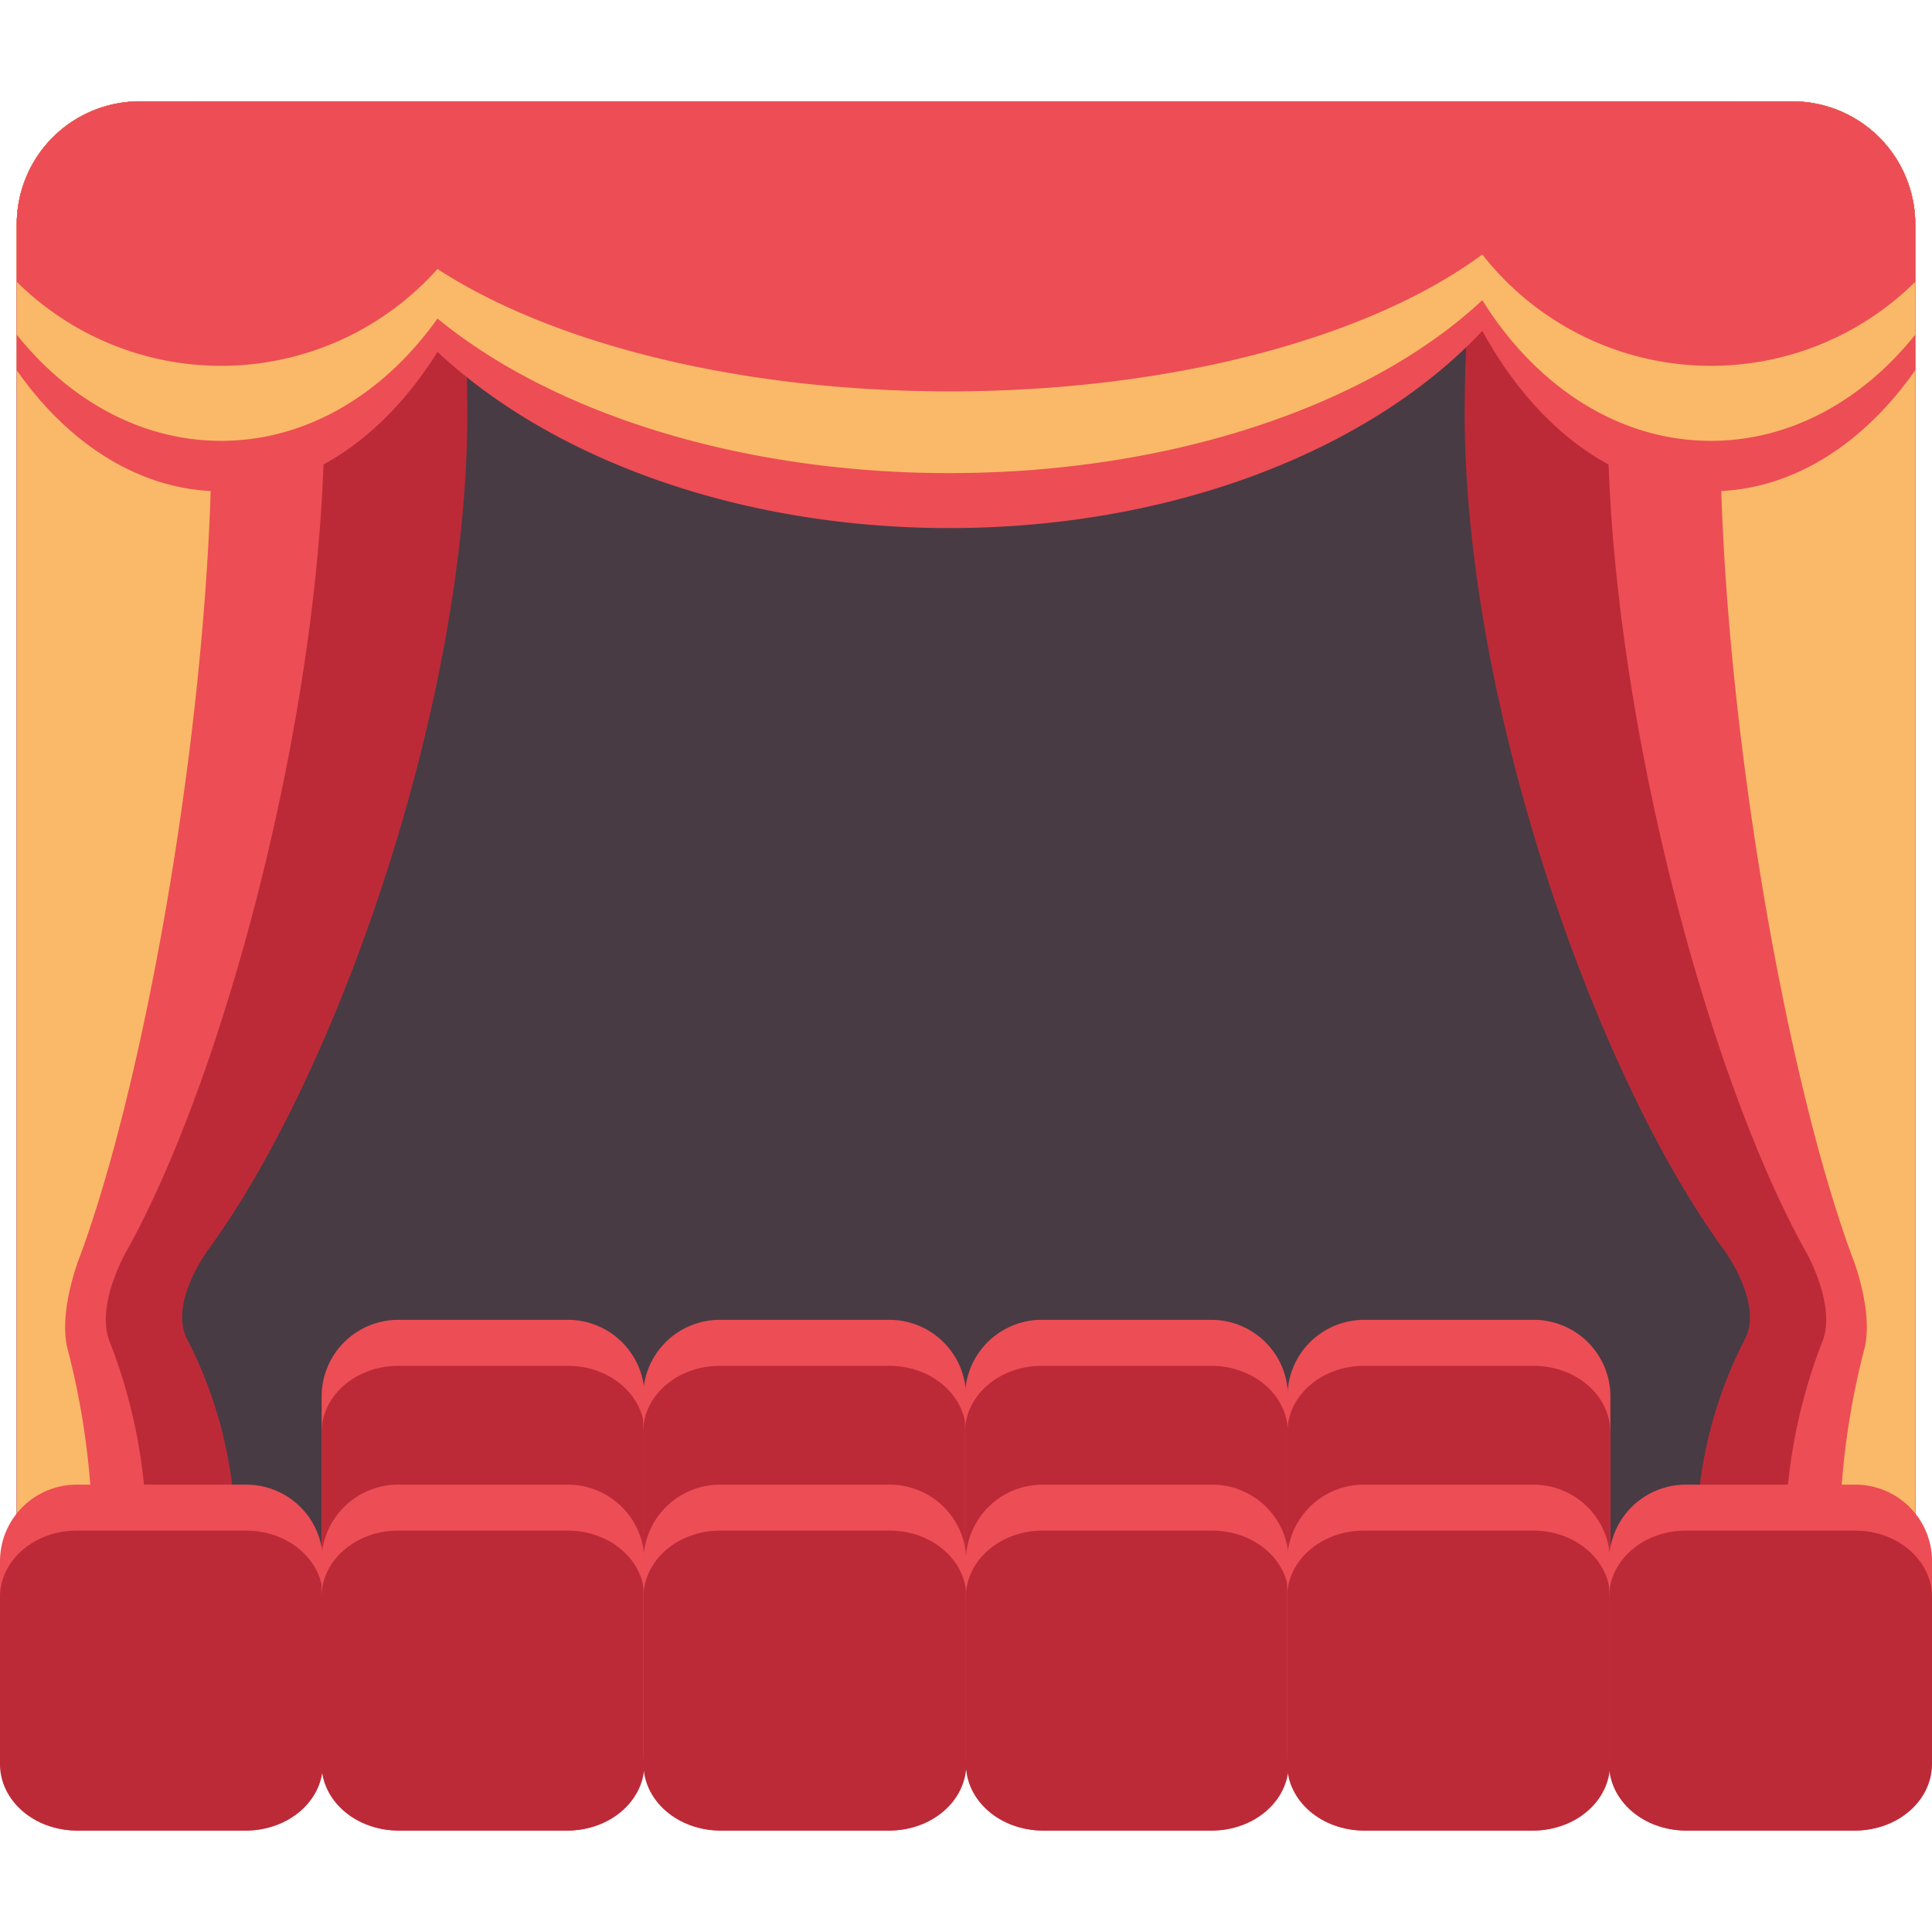
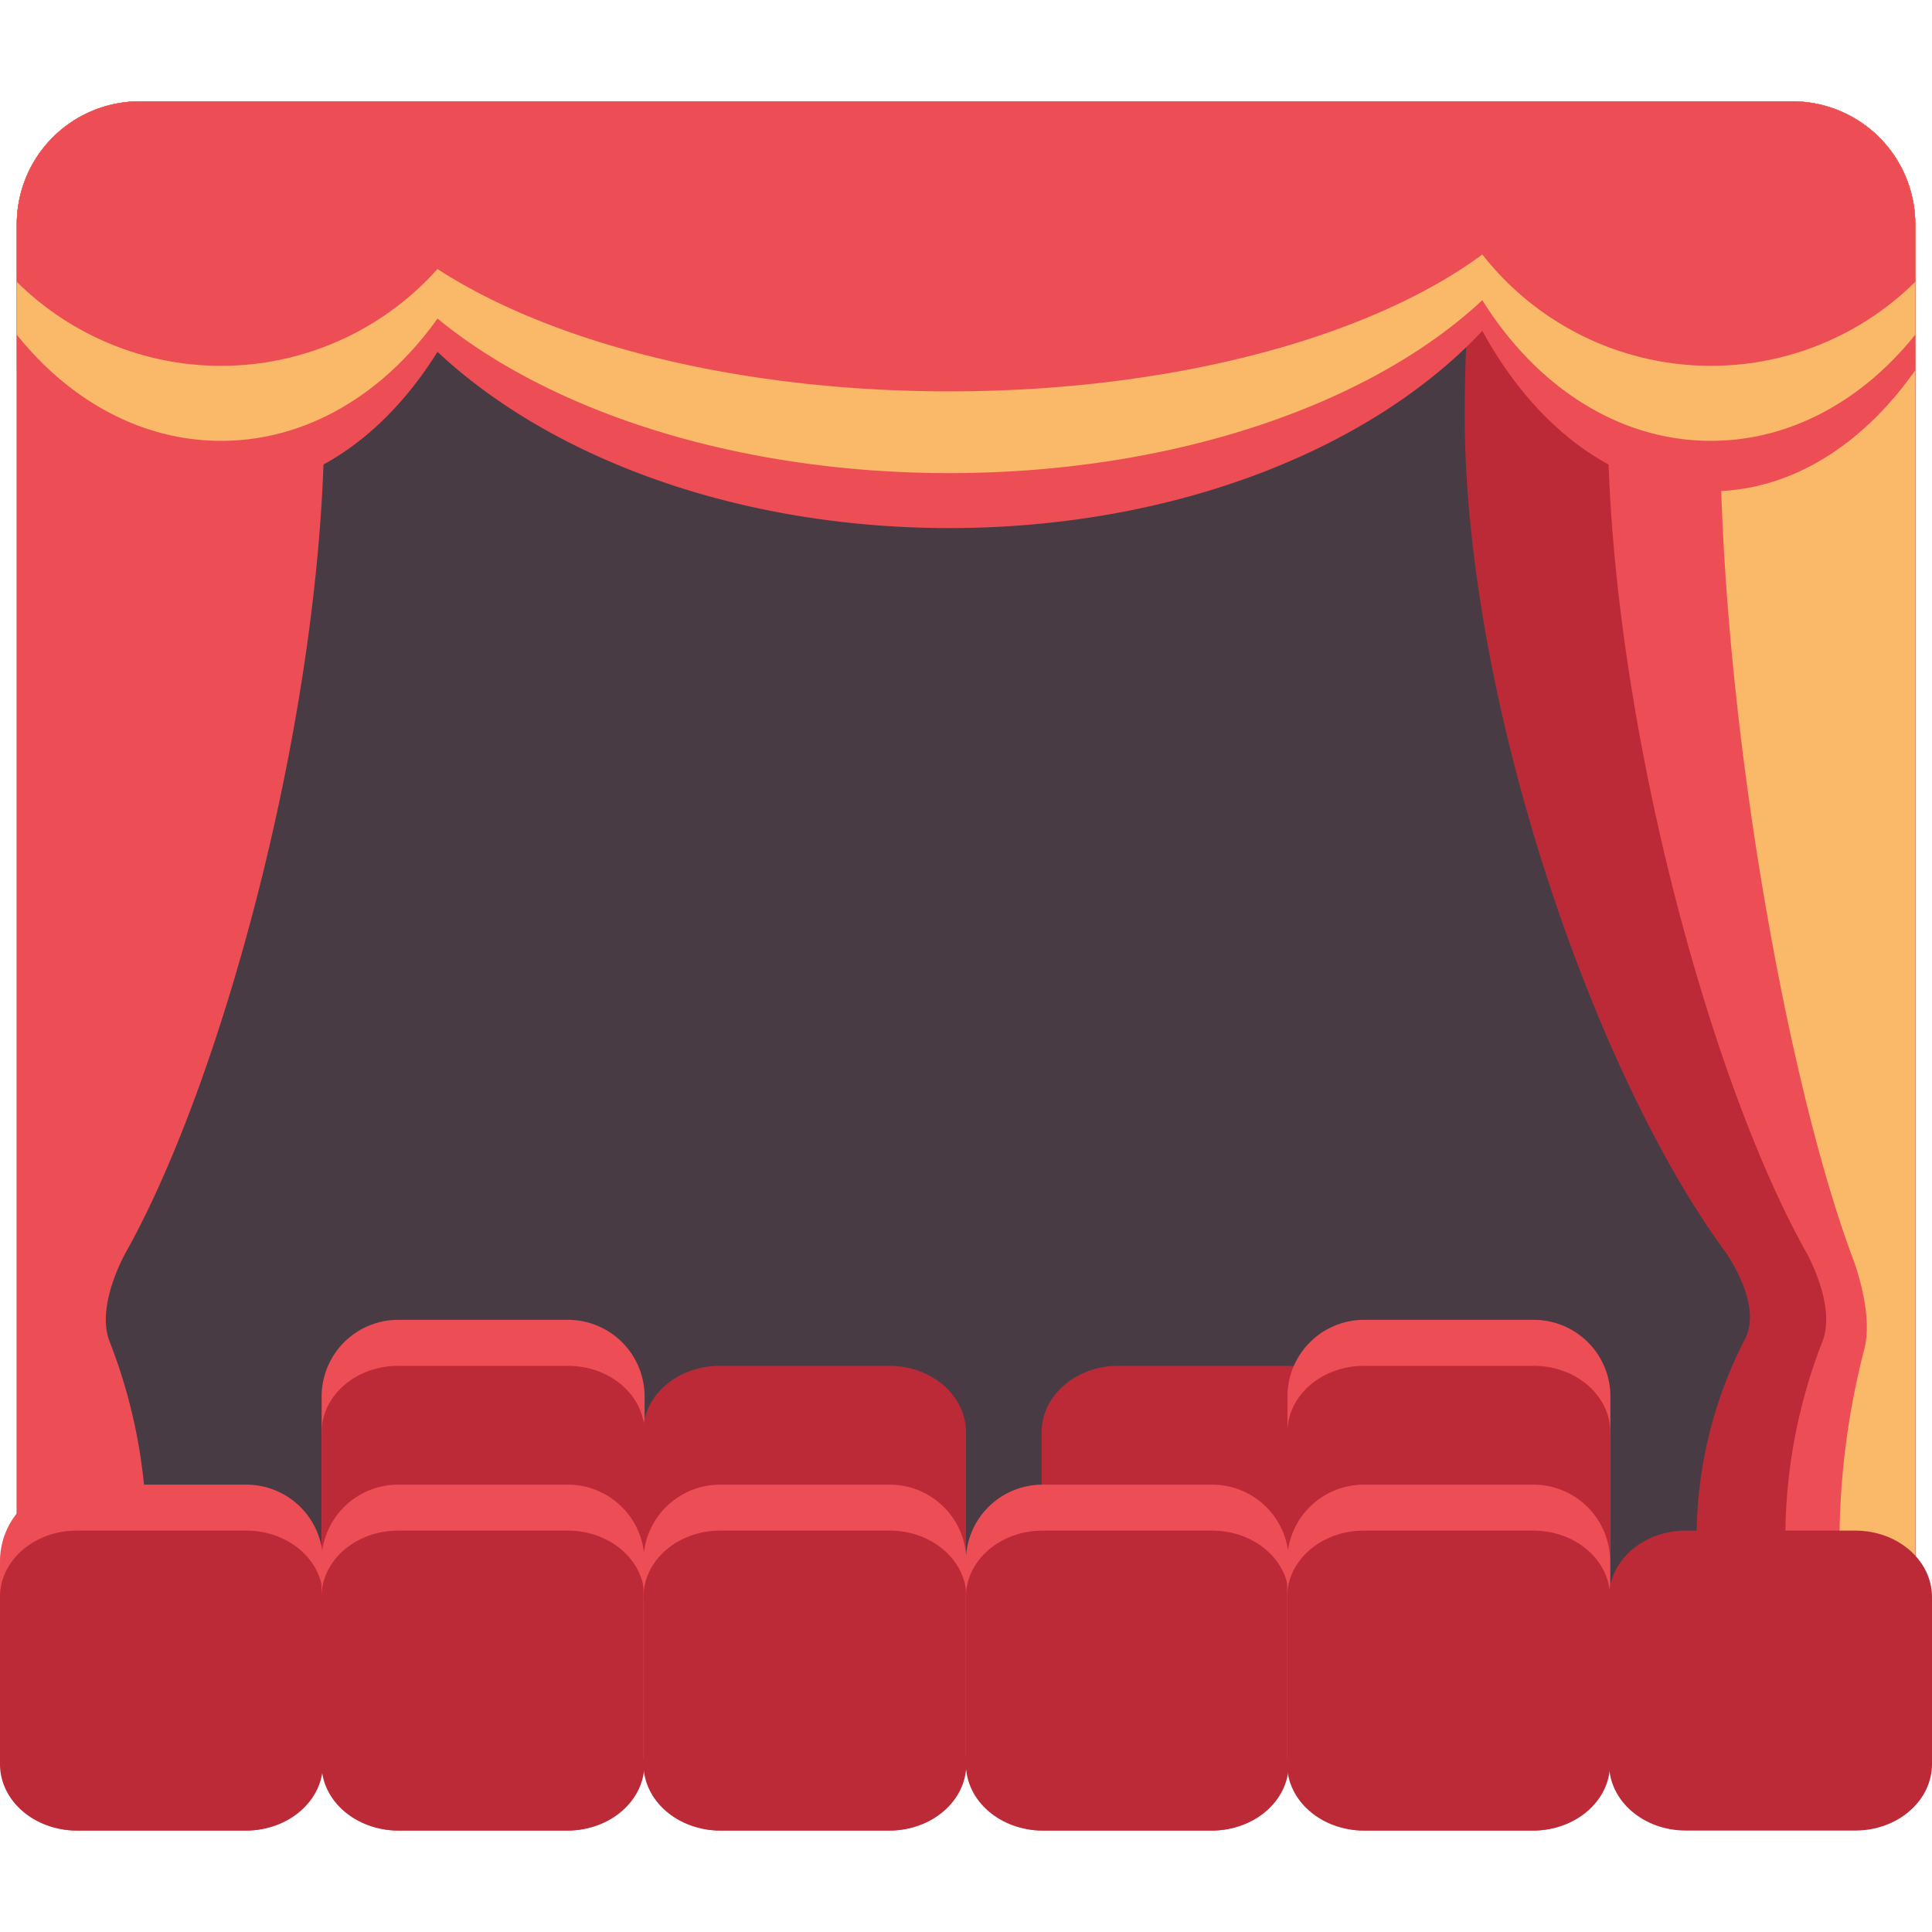
<svg xmlns="http://www.w3.org/2000/svg" width="800px" height="800px" viewBox="0 -7.23 137.81 137.81">
  <g id="cinema" transform="translate(-222.734 -388.72)">
    <g id="Group_1922" data-name="Group 1922">
      <path id="Rectangle_1759" data-name="Rectangle 1759" d="M8.749,0h117.92a8.748,8.748,0,0,1,8.748,8.748V110.266a8.748,8.748,0,0,1-8.748,8.748H8.749A8.749,8.749,0,0,1,0,110.265V8.749A8.749,8.749,0,0,1,8.749,0Z" transform="translate(223.931 388.72)" fill="#483b44" />
    </g>
    <g id="Group_1923" data-name="Group 1923">
-       <path id="Path_4508" data-name="Path 4508" d="M223.931,397.467V498.985a8.774,8.774,0,0,0,8.749,8.749h8.276c-.419-5.379-1.323-12.4-1.429-16.767a30.978,30.978,0,0,0-3.509-14.08c-.937-2.076.6-4.816,1.429-6.067,9.417-12.733,18.822-39.838,18.618-60.457a100.669,100.669,0,0,0-2.46-21.643H232.68A8.774,8.774,0,0,0,223.931,397.467Z" fill="#bc2a38" />
      <path id="Path_4509" data-name="Path 4509" d="M223.931,397.467V498.985a8.774,8.774,0,0,0,8.749,8.749h1.6c-.325-5.355-1-12.264-1.085-16.586a38.518,38.518,0,0,0-2.687-14.079c-.718-2.078.456-4.815,1.1-6.066,7.211-12.734,14.415-39.838,14.26-60.458a130.412,130.412,0,0,0-1.914-21.825H232.68A8.774,8.774,0,0,0,223.931,397.467Z" fill="#ed4d55" />
-       <path id="Path_4510" data-name="Path 4510" d="M223.931,397.467V498.985a8.779,8.779,0,0,0,6.092,8.33c-.231-5.2-.637-11.552-.687-15.621a55.234,55.234,0,0,0-1.806-14.079c-.481-2.076.308-4.815.737-6.065,4.842-12.735,9.678-39.839,9.574-60.458a191.454,191.454,0,0,0-1.352-22.372H232.68A8.774,8.774,0,0,0,223.931,397.467Z" fill="#f9b968" />
    </g>
    <g id="Group_1924" data-name="Group 1924">
      <path id="Path_4511" data-name="Path 4511" d="M359.349,397.467V498.985a8.774,8.774,0,0,1-8.749,8.749h-8.278c.419-5.379,1.325-12.4,1.431-16.767a30.952,30.952,0,0,1,3.509-14.08c.936-2.076-.6-4.816-1.43-6.067-9.417-12.733-18.821-39.838-18.619-60.457a100.8,100.8,0,0,1,2.46-21.643H350.6A8.774,8.774,0,0,1,359.349,397.467Z" fill="#bc2a38" />
      <path id="Path_4512" data-name="Path 4512" d="M359.349,397.467V498.985a8.774,8.774,0,0,1-8.749,8.749H349c.325-5.355,1-12.264,1.084-16.586a38.561,38.561,0,0,1,2.687-14.079c.718-2.078-.456-4.815-1.093-6.066-7.214-12.734-14.417-39.838-14.263-60.458a130.3,130.3,0,0,1,1.916-21.825H350.6A8.774,8.774,0,0,1,359.349,397.467Z" fill="#ed4d55" />
      <path id="Path_4513" data-name="Path 4513" d="M359.349,397.467V498.985a8.781,8.781,0,0,1-6.092,8.33c.229-5.2.636-11.552.687-15.621a55.216,55.216,0,0,1,1.8-14.079c.481-2.076-.306-4.815-.735-6.065-4.843-12.735-9.68-39.839-9.576-60.458a191.206,191.206,0,0,1,1.354-22.372H350.6A8.774,8.774,0,0,1,359.349,397.467Z" fill="#f9b968" />
    </g>
    <g id="Group_1929" data-name="Group 1929">
      <g id="Group_1925" data-name="Group 1925">
        <path id="Rectangle_1760" data-name="Rectangle 1760" d="M5.469,0h12.1a5.468,5.468,0,0,1,5.468,5.468V19.2a5.469,5.469,0,0,1-5.469,5.469H5.467A5.467,5.467,0,0,1,0,19.206V5.469A5.469,5.469,0,0,1,5.469,0Z" transform="translate(245.676 475.634)" fill="#ed4d55" />
        <path id="Path_4514" data-name="Path 4514" d="M268.708,495.566c0,2.619-2.447,4.741-5.466,4.741h-12.1c-3.018,0-5.468-2.122-5.468-4.741V483.655c0-2.619,2.45-4.74,5.468-4.74h12.1c3.019,0,5.466,2.121,5.466,4.74Z" fill="#bc2a38" />
      </g>
      <g id="Group_1926" data-name="Group 1926">
-         <path id="Rectangle_1761" data-name="Rectangle 1761" d="M5.469,0h12.1a5.467,5.467,0,0,1,5.467,5.467V19.2a5.469,5.469,0,0,1-5.469,5.469H5.468A5.468,5.468,0,0,1,0,19.205V5.469A5.469,5.469,0,0,1,5.469,0Z" transform="translate(268.607 475.634)" fill="#ed4d55" />
        <path id="Path_4515" data-name="Path 4515" d="M291.639,495.566c0,2.619-2.448,4.741-5.468,4.741h-12.1c-3.02,0-5.467-2.122-5.467-4.741V483.655c0-2.619,2.447-4.74,5.467-4.74h12.1c3.02,0,5.468,2.121,5.468,4.74Z" fill="#bc2a38" />
      </g>
      <g id="Group_1927" data-name="Group 1927">
-         <path id="Rectangle_1762" data-name="Rectangle 1762" d="M5.468,0h12.1a5.467,5.467,0,0,1,5.467,5.467V19.2a5.469,5.469,0,0,1-5.469,5.469H5.469A5.469,5.469,0,0,1,0,19.2V5.468A5.468,5.468,0,0,1,5.468,0Z" transform="translate(291.571 475.634)" fill="#ed4d55" />
-         <path id="Path_4516" data-name="Path 4516" d="M314.6,495.566c0,2.619-2.448,4.741-5.468,4.741h-12.1c-3.02,0-5.468-2.122-5.468-4.741V483.655c0-2.619,2.448-4.74,5.468-4.74h12.1c3.02,0,5.468,2.121,5.468,4.74Z" fill="#bc2a38" />
+         <path id="Path_4516" data-name="Path 4516" d="M314.6,495.566h-12.1c-3.02,0-5.468-2.122-5.468-4.741V483.655c0-2.619,2.448-4.74,5.468-4.74h12.1c3.02,0,5.468,2.121,5.468,4.74Z" fill="#bc2a38" />
      </g>
      <g id="Group_1928" data-name="Group 1928">
        <path id="Rectangle_1763" data-name="Rectangle 1763" d="M5.469,0h12.1a5.467,5.467,0,0,1,5.467,5.467V19.2a5.469,5.469,0,0,1-5.469,5.469H5.468A5.468,5.468,0,0,1,0,19.205V5.469A5.469,5.469,0,0,1,5.469,0Z" transform="translate(314.569 475.634)" fill="#ed4d55" />
        <path id="Path_4517" data-name="Path 4517" d="M337.6,495.566c0,2.619-2.448,4.741-5.468,4.741h-12.1c-3.019,0-5.468-2.122-5.468-4.741V483.655c0-2.619,2.449-4.74,5.468-4.74h12.1c3.02,0,5.468,2.121,5.468,4.74Z" fill="#bc2a38" />
      </g>
    </g>
    <g id="Group_1936" data-name="Group 1936">
      <g id="Group_1930" data-name="Group 1930">
        <path id="Rectangle_1764" data-name="Rectangle 1764" d="M5.469,0h12.1a5.468,5.468,0,0,1,5.468,5.468V19.205a5.467,5.467,0,0,1-5.467,5.467H5.468A5.468,5.468,0,0,1,0,19.2V5.469A5.469,5.469,0,0,1,5.469,0Z" transform="translate(222.734 487.391)" fill="#ed4d55" />
        <path id="Path_4518" data-name="Path 4518" d="M245.768,507.322c0,2.618-2.449,4.741-5.468,4.741H228.2c-3.02,0-5.468-2.123-5.468-4.741V495.409c0-2.617,2.448-4.74,5.468-4.74h12.1c3.019,0,5.468,2.123,5.468,4.74Z" fill="#bc2a38" />
      </g>
      <g id="Group_1931" data-name="Group 1931">
        <path id="Rectangle_1765" data-name="Rectangle 1765" d="M5.469,0h12.1a5.468,5.468,0,0,1,5.468,5.468V19.205a5.467,5.467,0,0,1-5.467,5.467H5.467A5.467,5.467,0,0,1,0,19.205V5.469A5.469,5.469,0,0,1,5.469,0Z" transform="translate(245.665 487.391)" fill="#ed4d55" />
        <path id="Path_4519" data-name="Path 4519" d="M268.7,507.322c0,2.618-2.448,4.741-5.467,4.741h-12.1c-3.021,0-5.468-2.123-5.468-4.741V495.409c0-2.617,2.447-4.74,5.468-4.74h12.1c3.019,0,5.467,2.123,5.467,4.74Z" fill="#bc2a38" />
      </g>
      <g id="Group_1932" data-name="Group 1932">
        <path id="Rectangle_1766" data-name="Rectangle 1766" d="M5.469,0h12.1a5.467,5.467,0,0,1,5.467,5.467V19.205a5.467,5.467,0,0,1-5.467,5.467H5.468A5.468,5.468,0,0,1,0,19.2V5.469A5.469,5.469,0,0,1,5.469,0Z" transform="translate(268.629 487.391)" fill="#ed4d55" />
        <path id="Path_4520" data-name="Path 4520" d="M291.662,507.322c0,2.618-2.449,4.741-5.468,4.741H274.1c-3.019,0-5.468-2.123-5.468-4.741V495.409c0-2.617,2.449-4.74,5.468-4.74h12.1c3.019,0,5.468,2.123,5.468,4.74Z" fill="#bc2a38" />
      </g>
      <g id="Group_1933" data-name="Group 1933">
        <path id="Rectangle_1767" data-name="Rectangle 1767" d="M5.469,0h12.1a5.468,5.468,0,0,1,5.468,5.468V19.205a5.467,5.467,0,0,1-5.467,5.467H5.468A5.468,5.468,0,0,1,0,19.2V5.469A5.469,5.469,0,0,1,5.469,0Z" transform="translate(291.628 487.391)" fill="#ed4d55" />
        <path id="Path_4521" data-name="Path 4521" d="M314.66,507.322c0,2.618-2.447,4.741-5.468,4.741H297.1c-3.021,0-5.468-2.123-5.468-4.741V495.409c0-2.617,2.447-4.74,5.468-4.74h12.1c3.021,0,5.468,2.123,5.468,4.74Z" fill="#bc2a38" />
      </g>
      <g id="Group_1934" data-name="Group 1934">
        <path id="Rectangle_1768" data-name="Rectangle 1768" d="M5.469,0h12.1a5.468,5.468,0,0,1,5.468,5.468V19.205a5.467,5.467,0,0,1-5.467,5.467H5.468A5.468,5.468,0,0,1,0,19.2V5.469A5.469,5.469,0,0,1,5.469,0Z" transform="translate(314.546 487.391)" fill="#ed4d55" />
        <path id="Path_4522" data-name="Path 4522" d="M337.579,507.322c0,2.618-2.448,4.741-5.468,4.741h-12.1c-3.02,0-5.468-2.123-5.468-4.741V495.409c0-2.617,2.448-4.74,5.468-4.74h12.1c3.02,0,5.468,2.123,5.468,4.74Z" fill="#bc2a38" />
      </g>
      <g id="Group_1935" data-name="Group 1935">
-         <path id="Rectangle_1769" data-name="Rectangle 1769" d="M5.469,0h12.1a5.468,5.468,0,0,1,5.468,5.468V19.205a5.467,5.467,0,0,1-5.467,5.467H5.468A5.468,5.468,0,0,1,0,19.2V5.469A5.469,5.469,0,0,1,5.469,0Z" transform="translate(337.511 487.391)" fill="#ed4d55" />
        <path id="Path_4523" data-name="Path 4523" d="M360.544,507.322c0,2.618-2.448,4.741-5.468,4.741h-12.1c-3.019,0-5.467-2.123-5.467-4.741V495.409c0-2.617,2.448-4.74,5.467-4.74h12.1c3.02,0,5.468,2.123,5.468,4.74Z" fill="#bc2a38" />
      </g>
    </g>
    <path id="Path_4524" data-name="Path 4524" d="M359.349,407.9V397.467a8.774,8.774,0,0,0-8.749-8.747H232.68a8.774,8.774,0,0,0-8.749,8.747v10.439c3.747,5.333,8.894,8.627,14.581,8.627,6.135,0,11.63-3.853,15.428-9.946,8.129,7.606,21.448,12.571,36.514,12.571,16.031,0,30.087-5.62,38.014-14.065,3.8,6.954,9.676,11.44,16.3,11.44C350.453,416.533,355.6,413.239,359.349,407.9Z" fill="#ed4d55" />
    <path id="Path_4525" data-name="Path 4525" d="M359.349,405.365v-7.9a8.774,8.774,0,0,0-8.749-8.747H232.68a8.774,8.774,0,0,0-8.749,8.747v7.9c3.747,4.679,8.893,7.571,14.581,7.571,6.135,0,11.63-3.38,15.428-8.724,8.129,6.672,21.448,11.025,36.514,11.025,16.031,0,30.087-4.928,38.014-12.336,3.8,6.1,9.676,10.035,16.3,10.035C350.454,412.937,355.6,410.045,359.349,405.365Z" fill="#f9b968" />
    <path id="Path_4526" data-name="Path 4526" d="M359.349,401.592v-4.125a8.774,8.774,0,0,0-8.749-8.747H232.68a8.774,8.774,0,0,0-8.749,8.747v4.125a20.709,20.709,0,0,0,30.009-.913c8.129,5.281,21.448,8.727,36.514,8.727,16.031,0,30.087-3.9,38.014-9.764a20.714,20.714,0,0,0,30.881,1.95Z" fill="#ed4d55" />
  </g>
</svg>